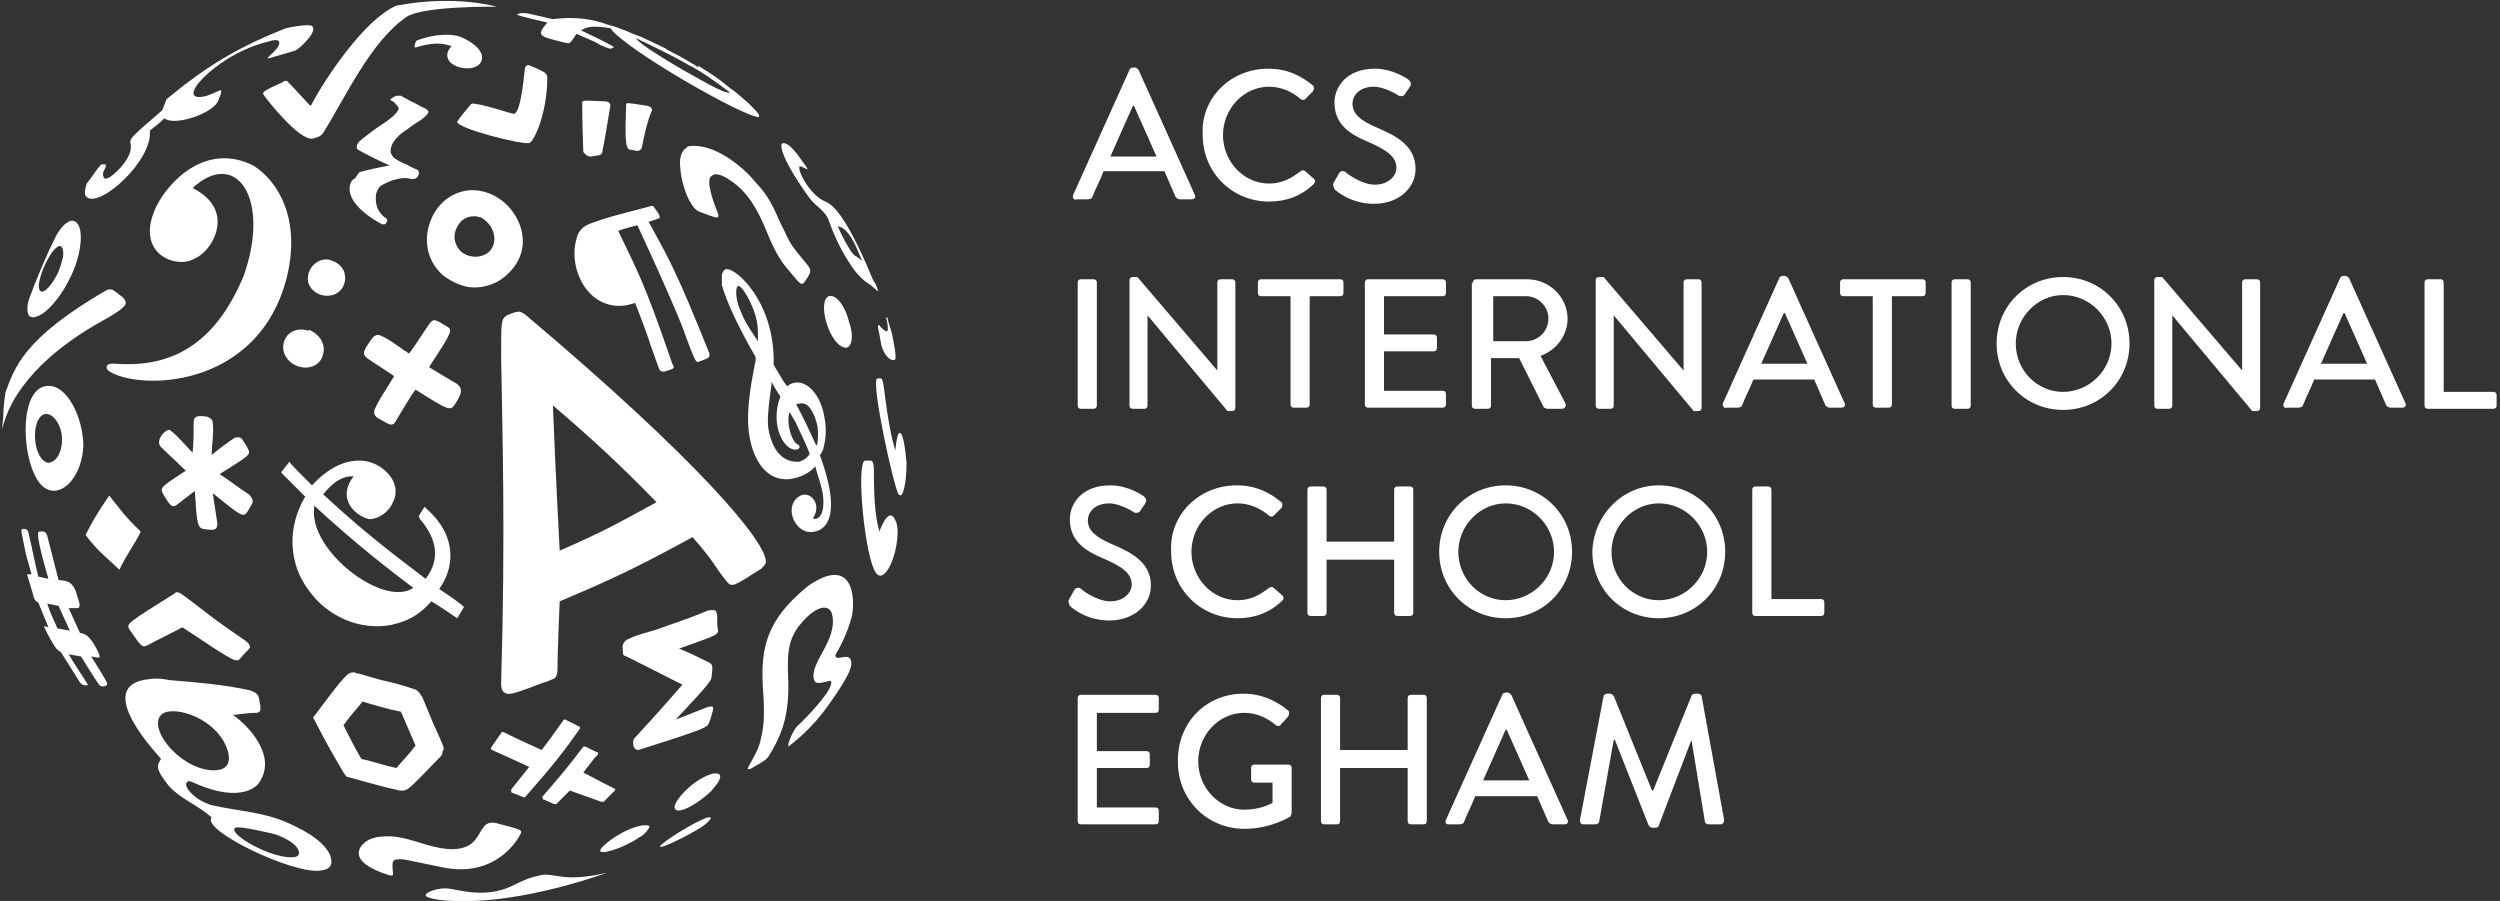
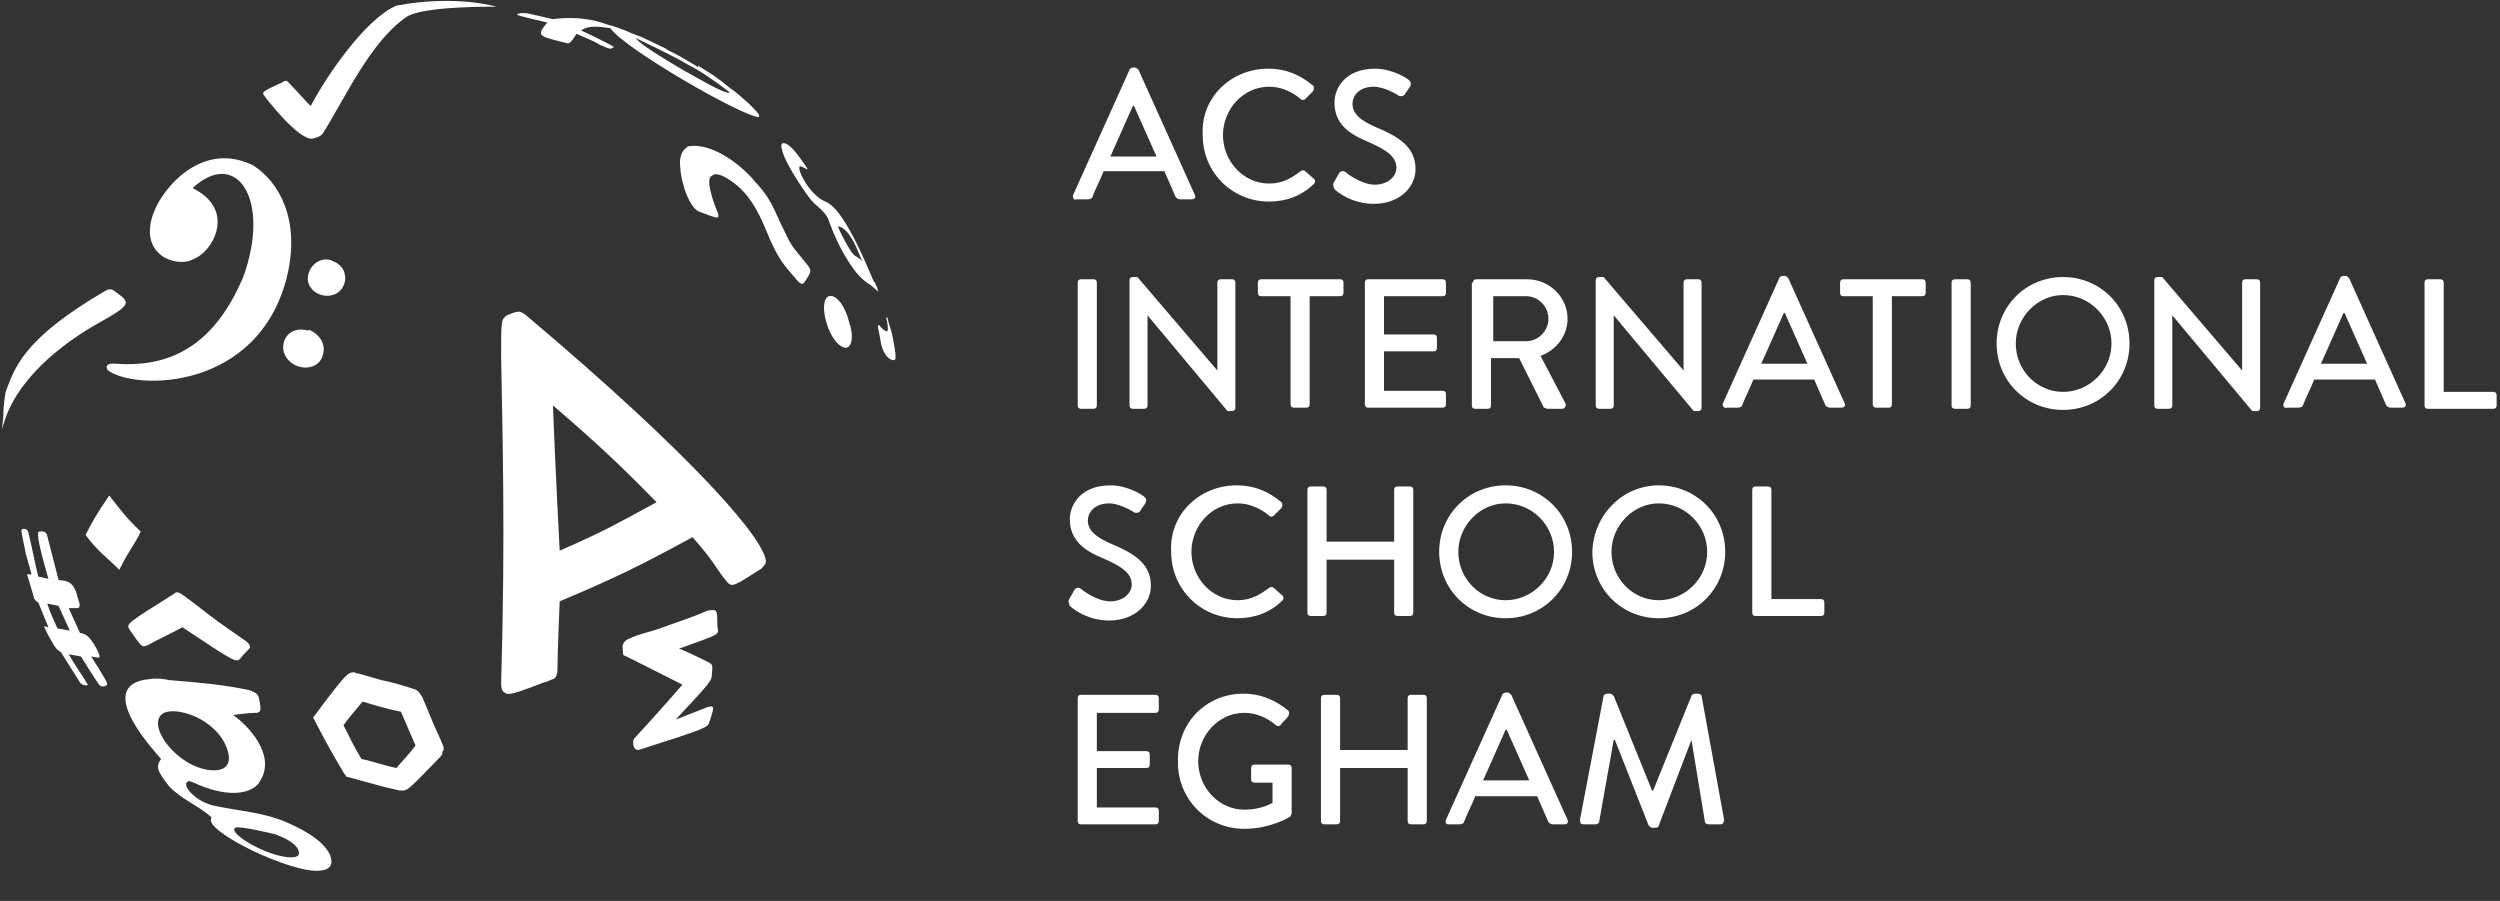
<svg xmlns="http://www.w3.org/2000/svg" xml:space="preserve" id="Layer_1" x="0" y="0" version="1.1" viewBox="0 0 222 80">
  <rect x="0" y="0" width="222" height="80" fill="#333333" stroke="none" />
  <style>.st0{fill:#fff}</style>
-   <path d="M53.4 71.2h.2l1-1s.1-.1 0-.1c0-.1 0-.1-.1-.1-1.2-.6-1.7-.9-2.7-1.4.3-.4.7-.9 1-1.3l.3-.3v-.1c0-.1 0-.1-.1-.1l-1-.5h-.2c-1.5 2-2.3 2.9-3.6 4.4 0 0-.1.1 0 .2 0 .1 0 .1.1.1l.9.4h.2l1-1 .2-.2M50.2 63.9c-.1 0-.2 0-.2.1-.5.7-1.2 1.7-1.9 2.6-1.5-.7-1.6-.7-3.4-1.6-.1 0-.2 0-.2.1l-.9 1.3v.1s0 .1.1.1c1.3.6 2 .9 3.3 1.5-.5.6-1.1 1.4-1.6 2v.2c0 .1.1.1.1.1l1 .4h.1s.1 0 .1-.1c2.3-2.6 3.4-4 4.8-6v-.1s0-.1-.1-.1l-1.2-.6zm12.6 8.7c-1.2.4-4.2 2.3-4.2 2.6.2.1 1.9-.7 3.1-1.4.9-.5 1.3-.9 1.4-1.1.1-.2-.2-.1-.3-.1m-5.8.7c-1.7.3-3.6 1.8-3.7 2.2-.1.5 2.1-.2 3.4-1.1.4-.2.7-.5.8-.7.2-.2.4-.5-.5-.4m-8.9 4.4c-1 .2-1.5.4-2.7 1-2.3 1.1-4.7.3-5.6.2-.8-.1-2 .3-2 .6s1.7.6 4.3.5c5.6-.2 11.8-2.5 11.8-2.5-3.9.9-4.6 0-5.8.2m-1.9-3.6c.2-.4.2-.4-2.1-1-.8-.2-1.1.2-1.4.7-.4.7-.8 1.5-2.3 1.6-2.3.1-4.3-1.4-6.6-1.1-.3 0-.6.1-.9.2-1.1.5-2.2 2 1.6 3.2.2.1.4 0 .4 0v-.1c-.1-1.2-.1-1.3.7-1.3.3 0 .2 0 3.6.7 5.1 1.1 7-2.9 7-2.9m17.1-5.4c-1.6.4-3.4 2.3-3.4 3 .1.8 2.1-.3 3.3-1.5.1-.1.3-.4.4-.5.1-.1.9-1.2-.3-1m-50-57.1c.4-.3.9-.7 1.3-1.1.8.7 4-.3 4.7-1.4.1-.2.5-1.1.3-1.1-.6.2-1.3.7-2.1.6-.6-.1-.4-.9 1.1-2.2 1.3-1.1 3.1-2.2 5.2-2.7.3-.1 1-.3 1 .1 0 .6-1.2 1.3-1 1.4l2.4-.7c.3-.1 2.1-1.7 1.5-2.2-.1-.1-.9-.1-2.3.2-4.3 1.7-7.1 3.4-10.6 6.3-.1.2-.3.8-.4 1-2.9 2.5-2.9 2.5-2.8 3 .2 1.1-1.1 2.4-1.8 2.9-.5.3-.6.1-.6 0-.2-.4.2-.7.2-1 0-.1 0-.1-.1-.1H9c-.5.5-.8 1.1-1.3 1.7-.1.3-.3 1 0 1.2 1.2 1 5.9-3.3 5.6-5.9M72.8 40.4l.1-.1.2-.4c.1-.5.4-1.4.1-2.9-.4-2.4-2.1-3.7-3.3-2.7l-.3-.4-.9-1.5V32c0-5.2-3.3-8.2-4.2-8.1-.1 0-.3.1-.4.5V25.3c.4 1.5 1.6 4 3 6.4v.3c-.2 1.1-.9 4.1-.6 6.4.4 3 2 4.5 3.9 4.1 1-.2 1.7-.7 2-1.1 0 .1.1.3.1.4.4 1.3.7 2.1.6 3.2-.1 1.1-.8 1.2-.9 1 .8-1.2-.2-2.4-1.1-2-1.4.7-.8 2.8.5 3.2.8.2 3.7 0 1.2-6.8M67.3 30v.3c-.1-.1-.1-.2-.2-.3-.8-1.2-1.1-1.7-1.5-2.8-.3-.8-.3-1.9 0-1.8.2 0 .7.7 1.1 1.6.7 1.5.6 2.5.6 3M71 41c-.3 0-1.9.2-2.6-2.2-.3-1-.3-1.7.1-4.6v-.3c.3.5.5.9.8 1.3-1 2.6.4 5 1.5 4.7.1 0 .2-.1.2-.2s-.1-.2-.1-.2c-.6-.2-1.1-1.9-.8-2.9.3.4.4.7.5.8.3.7.9 1.8 1.3 2.9-.3.5-.7.6-.9.7m1.6-1.7-.1.3c-.5-1.1-1.2-2.6-1.8-3.7.4-.1.8-.2 1.2.3.1.1.5.7.7 1.7.1.8 0 1.1 0 1.4M46.4 21c-.2-2.1-2.2-4.3-4.8-4.1-1.7.2-3 1.4-3.5 3.1-.5 1.7 0 3.4 1.3 4.5.7.5 1.5.9 2.3 1 .9.1 1.7-.1 2.5-.5 1.5-.9 2.4-2.4 2.2-4m-2.5.2c0 .7-.4 1.5-1.6 1.6-.9 0-1.5-.4-1.8-1.1-.3-.7-.1-1.4.4-2 .4-.4.8-.5 1.3-.5.2 0 .3.1.5.1.7.4 1.2 1.1 1.2 1.9M52.5 13.9l.6-.1s.4 0 .4-.4c.1-.4.6-3.4.7-4 0-.2-.1-.4-.5-.4-2.1-.1-2-.1-2 .2 0 1.8.1 4.3.1 4.3.2.2.3.4.7.4M56.6 13.4s.3 0 .4-.3c.2-1.1.5-2.4.9-3.3 0-.1 0-.3-.4-.4-1.9-.3-1.9-.3-1.9-.1-.1 2.9-.1 4 .4 4l.6.1zM41.7 9.4c-.1.1-1 1.2-1.1 1.4-.1.6 5.9 2.1 6.4 1.9.5-.2 1.6-2.8 1.6-5.8 0-.1 0-.3-.3-.5S47 5.8 47 5.8c-.2-.1-.4.1-.4.4-.3 2.9-.6 3.7-.9 3.9-.1.1-2.2-.7-3.6-.9-.2 0-.3 0-.4.2M22 45.4c.1-.2.3-.5.4-.7.1-.2 0-.5-.3-.8-.8-.5-1.8-1.3-2.6-1.8 2.7-1.7 2.8-1.7 2.5-2.3-.4-.7-.5-.8-.6-.9-.2-.1-.4-.1-.6 0-.6.4-1.4 1-2 1.5 0-.9.2-1.9.1-2.8 0-.3-.2-.5-.5-.6-.8-.1-1.2-.1-1.2.5 0 .8 0 1.9-.1 2.7-.7-.7-1.2-1.4-2-2-.3-.2-1.4.9-.8 1.5.6.6 1.6 1.5 2.2 2.1-2.3 1.5-2.3 1.5-2 2.1.5.8.7 1.2 1.1 1 .5-.4 1.2-.9 1.7-1.3.2 3 .2 3.3.9 3.4.8.1 1.1.1 1.1-.5-.1-.8-.3-1.9-.4-2.7 2.6 2.1 2.7 2.2 3.1 1.6M39.7 29c-1-.6-1.2-.8-1.6-.2-.5.7-1.1 1.7-1.7 2.5l-.1.1c-.2-.2-.5-.3-.7-.5-.6-.4-1.1-.8-1.8-1.1-.2-.1-.5-.1-.8.3-.7 1-.9 1.3-.4 1.7.7.5 1.7 1.1 2.4 1.6-2 3.2-2 3.2-1.5 3.7.4.2.7.4.9.5.4.2.6.1.8-.3.5-.8 1.1-1.9 1.7-2.7 3 1.9 3.1 1.9 3.5 1.3.5-.8.8-1.3.2-1.8-.7-.4-1.7-1-2.5-1.5 2.1-3.2 2.1-3.3 1.6-3.6M40.2 5.7c.9.6 2.5.5 2.6-.5.1-.8-1-1.6-2.1-2-1.8-.4-3.7.4-3.7.4-.1.1-.1.1-.2.5 0 .2.2.1.5 0 1.5-.4 2.2-.2 2.8 0-.7.7-.3 1.4.1 1.6M31.4 15.9c-.4.3-.4.9-.3 1.3.4 1.5 2.8 2.7 2.8 2.7s.3.1.4-.1c.2-.3 0-.4 0-.4-1.2-.8-.9-2.1-.9-2.2.1-.3.2-.5.4-.7 1.6-.9 2.5-.7 2.7-.6.3 0 .6 0 .7-.5 0-.1 0-.2-.1-.3-.2-.1-.7-.3-1-.5-.3-.1-.7-.3-1-.5-.3-.2-.3-.4-.4-.5 0-.2-.2-.8 1-1.8l.3-.2c.4-.3.8-.6 1.3-.9l.4-.3c.3-.3.4-.4.3-.6-.1 0-.1-.1-.1-.1-.5-.2-.9-.5-1.4-.7-.3-.2-.6-.3-.9-.5H35.3c-.2 0-.5.2-.6.3-.1.1 0 .1 0 .1s.4.2.4.3c.1.1.3.3.3.4 0 .3-.5.8-1.4 1.4l-.6.4c-.8.6-1.5 1.1-1.6 1.3-.2.3-.1.5-.1.5l.1.1c.9.5 1.5.8 2.8 1.4-.6.1-2.1.4-2.7.6-.4.6-.4.6-.5.6M71.8 52c-4.1 3.3-4.3 6-4 9.9.1 2.1 0 2.7-.3 4-.2.9-1.2 2.3-1.1 2.4h.2c1.4-.8 1.4-.8 1.7-1.2.8-1.4 1.8-3 1.7-6.6-.1-2.2-.1-3.7 1.1-5.1 1.4-1.7 2.6-1.8 2.8-.8.5 2.3-2.1 4.3-1.6 5.8.2.6 1.4-.1 1.5.1.2.6-1.4 2.4-2.6 3.6-.3.3-.5.4-.7.8-.5.9-.5 1.2-.5 1.4.4-.3 2.1-1.6 3.5-3.6 1.3-1.8 1.9-2.9 2-3.3.1-.2.2-.8-.1-1-.3-.2-.9.1-1.1 0-.3-.2 0-.3.5-1.4.3-.6.6-1.4.8-2.1.3-.9.6-5.9-3.8-2.9M80 38.5c-.3-.3-.4.7-.5 1.5-.3-1-.6-2.3-1-5.5-.1-.8-.2-.9-.3-.9h-.3c-.6.3 1.5 9.8 1.9 10.3.4.5.7-1.1.7-2.8-.1-1.3-.3-2.4-.5-2.6M78.1 47.2c-.3-1-.5-2.3-.5-5.4 0-.3 0-.9-.3-.9h-.5c-.8.3 0 8.7 1 10 .6.8 1.5-.7 1.8-2.5.2-1.1.1-1.9-.1-2.2-.5-1.2-1.2.4-1.4 1M60.8 29.6c1 2.7 1 2.6 1.3 2.5.8-.3.9-.3.9-.6v-.1c-3-7.5-3.7-8.6-5.4-11.7l.9-.3c.1 0 .1-.2 0-.4-.5-.7-.5-.8-.7-.7-1.8.5-3.7.9-5.5 1.6-.7.3-1 .8-1.1 1.3-.8 2.6 1 6.5 4.5 5.9l.7-.2c1.4 3.6.8 2.2 2.1 5.8.1.3.3.3.5.3 1-.3.9-.3.7-.7-2.6-7.6-3.2-8.4-4.8-11.8.5-.2 1.7-.5 1.7-.5 3.2 6.9 4.2 9.5 4.2 9.6M41.2 53.9s-.1-.2-2.2-1.6c1.3-1.8 1.7-4.6-1.1-7.1l-.2-.2-.5.8v.1l.1.2c1.1 1.3 2.1 3.2.5 5.3-1.4-1.1-4.8-3.5-9.1-7.5.4-.5 1.4-1.7 2.7-1.6-.7.9-.7 1.7-.5 2.2.3.9 1.3 1.5 1.9 1.6.8 0 1.7-.6 2.1-1.5.4-.8.3-1.7-.4-2.5-.1-.1-1-1.2-2.6-1.2-1.4 0-2.8.7-4.2 2.2-.8-.8-2-2-2-2.1l-.7.9v.1l2.1 2.1c-1.6 2.7-1.5 5.9.3 8.3 1.7 2.4 4.6 3.6 7.3 3.1.1 0 .3-.1.4-.1.8-.2 2-.6 3.2-2 .4.2 2.3 1.5 2.3 1.5l.6-1c.1.1.1.1 0 0m-9-2.4c-2.3-1.4-4.6-4.1-4.3-6.4v-.2c3.8 3.5 6.8 5.8 8.8 7.3-1 .7-2.7.4-4.5-.7M6.3 19.6c-.3.1-.7.3-1.3 1.3-.9 1.8-1.7 3.7-2.4 5.6l-.1.3c-.3 1.7.5 1.5 1.2 1.1.8-.5 1.9-1.8 2.7-3.6 1-2.2 1.1-4.8-.1-4.7m-.7 3.2c-.1.4-.2.8-.4 1.3-.3.7-1 1.8-1.5 1.8-.8-.2.5-3.3 1.3-3.9.4-.4.7 0 .6.8M4 34.3c-2.6.5-2 8 .1 9.1 1.5.8 3.2-1.2 3.3-3.8 0-2.5-1.5-5.7-3.4-5.3m1.5 4.9c0 .6-.3 1.8-1.2 1.9-1.3-.2-1.6-3.4-.6-4.2.8-.6 1.9.8 1.8 2.3" class="st0" />
  <path d="M8.9 28.6c2-1.1 2-1.3 2.2-1.5.2-.3-.1-.6-.2-.7-.9-.7-.9-.7-1.1-.7-.2 0-.2 0-.4.1-7.4 4.3-8.1 6.9-8.9 9-.1.6-.2 1.3-.2 2 0 .4-.1.9-.1 1.3 1-4.3 5.3-7.6 8.7-9.5M29.3 75.9c-.7-1.5-3-2.5-3.9-2.9-2.1-.9-4.4-1-6.6-1.5-1.7-.5-2.7-1.9-2.1-2.1.1-.1.2 0 .5.1 4.4 2 5.8.1 5.8 0 1.7-2.4-1.1-5.2-2.3-6 .6-.1 1.5-.2 2.1-.2.4-.1.4-.2.2-1.3-.1-.5-.6-.6-.8-.7-2.3-.5-4.6-.7-7.1-.9-.6-.1-1-.2-1.8-.1-5.4.5 1 7 1 7.1-.4.6-.5.9.7 2.4 1.1 1.2 2.6 1.7 3.8 2.8-1 1.1 7.3 5.1 9.7 4.7.9-.1 1.1-.6.8-1.4M14.4 63.4c1.1-.8 4.9.4 5.8 3.2.2.6.4 1.9-1.4 1.8-3-.2-5.8-3.9-4.4-5m11 12.7c-2.2-.3-5.2-2.2-4.5-2.6.4-.2 3.6.6 3.6.6.5.2 1.5.6 1.9 1.2.1.2.6 1-1 .8M13.1 57.3c.9-.5 2.2-1.1 3.1-1.6 4.8 3.2 4.8 3.2 5.2 2.7.2-.3.6-.6.8-.9 0-.1 0-.3-.4-.6-1-.7-2.2-1.5-3.1-2.2-2.6-2-2.6-2-2.9-2.1-.2 0-.2 0-.3.1-4.3 2.7-4.3 2.7-4 3.2 1.1 1.6 1.1 1.6 1.6 1.4M63 54.2h-.1c-1.4.6-2.9 1.1-4.3 1.6-.8.3-1.9.5-2.7.9-.3.1-.7.4-.6.9 0 0 0 .6.1.6s3.4 1.7 5.2 2.6c-1.9 2.2-4.2 4.7-4.3 4.8-.1.1-.2 1 .4 1 6.3-2 6.1-2 6.3-2.5 0-.1.1-.2.1-.3.3-1 .4-1.2-.3-1-.8.3-2 .8-2.8 1.1 3.1-3.3 3.2-3.5 3.2-3.9.1-.9.1-1-.3-1.2-.8-.4-1.8-.9-2.6-1.2 3.9-1.4 3.5-1.2 3.4-2 0-1.4 0-1.5-.7-1.4M10.6 50.6c-1.1-1.1-1.9-1.6-3-3.1.5-1 1-1.9 2.1-3.5.8 1 1.4 1.9 2.8 3.2-.5 1.1-1.2 1.9-1.9 3.4M38.5 64.3c-.3-.7-.7-1.7-1-2.4-.1-.1-.3-.6-.7-.7-.9-.3-1.9-.6-2.9-.8l-2.1-.6c-.1 0-.2 0-.3-.1-.6 0-.7 0-3.6 3.9l-.1.1.1.2c1.3 2.5 1.5 2.8 2.6 4.7l.3.4h.1c2.6.7 2.8.8 4.6 1.2H35.8c.4 0 .7-.3 3.3-3 .1-.1.2-.2.2-.5.2-.2.2-.2-.8-2.4m-3.3 3.9c-1-.2-2.1-.6-3.1-.8-.5-.8-1.1-2-1.6-3 .5-.7 1.2-1.5 1.7-2.1 1 .3 2.3.7 3.4.9.4.9.9 2.1 1.3 3-.5.7-1.2 1.4-1.7 2M61.1 13s-.1 0-.1.1c-.4.2-.7.8-.6 1.7.1 1.7.9 3.7 1.7 4 1.6.6 1.6.6 1.7.4 0-.1 0-.2-.3-.9-.3-.8-.6-1.9-.5-2.3 0-.3.2-.4.4-.5.6-.2 2 .8 2.7 1.6.9 1 1.5 2.3 2 3.5.4 1 .9 2.1 1.6 3 1 1.2 1.3 1.6 1.5 1.6.1 0 .1 0 .2-.1.7-1 .7-1.1.2-1.7-1.4-1.7-1.4-1.7-2-3l-.3-.6c-.5-1.1-1-2.4-2.2-3.6-1.1-1.4-3.8-3.6-6-3.2M73.6 26.3c-1 .4-.1 3.9 1.2 4.5.8.4 1.1-.8.6-2.2-.3-1.3-1.1-2.5-1.8-2.3M29.6 23.2s-.1 0-.2-.1c-1.4-.4-2.5 1.2-1.9 2.3.7 1.2 2.7 1.2 3.1-.3.1-.3.2-1.4-1-1.9M27.1 29.3c-1.6-.3-2.4 1.3-1.7 2.4.8 1.3 3 1.3 3.3-.3.1-.3.2-1.4-1.2-2.1-.2.1-.3 0-.4 0" class="st0" />
  <path d="M25.5 24.5c1.2-5.1-.8-8.4-3-9.8-4.2-2.1-7.5 1.4-8.6 3.6-1.8 3.7.9 5.3 2.8 4.9.3-.1.9-.3 1.4-.8 1.2-1.1 2.4-4-1-5.7 3.9-3.6 7 1 4.5 7.9-2.3 5.4-5.8 8.1-11.3 7.7-1-.1-.9.4-.7.6 2.5 1.8 13.4 1.8 15.9-8.4M8.1 58.3l.6.1c.1 0 .2 0 .1-.3-.1-.2-.1-.3-.4-.8-.6-1-.9-1-1.3-1.1-.3-.7-.7-1.5-1-2.2h.8c.4-.1 0-.8-.1-1.3-.4-1.3-1.2-1.1-1.6-1.2-.3-1.2-.7-2.7-1-3.9-.1-.5-.5-.4-.7-.4-.2 0-.3.4.8 4.2l-.9-.2c-.3-1.2-.6-2.8-.9-4-.1-.3-.6-.3-.6-.1 0 .2.2 1.1.4 2.1l.5 1.8h-.4s.4 1.3.6 2v.1c.2.3.2.3.4.4.3.7.6 1.5.9 2.2l-.4-.1s.1.3.6 1.2c.5.9.6.9.9 1.1.5.8 1.2 1.9 1.7 2.7.2.3.7.3.7.2-.4-.7-1-1.5-1.7-2.7l1.1.2c.5.8 1.1 1.8 1.6 2.5.2.3.7.1.7 0 .1-.1-.2-.6-1.4-2.5m-3-2.5c-.3-.7-.7-1.5-.9-2.2l1 .2c.3.7.7 1.5 1 2.2l-1.1-.2zM78.7 28.3c.1.2.2 1 .1 1.1-.1.1-.5-.2-.7-.5 0 0 0-.1-.1 0s0 .2.2 1.4c.2 1.4 1.1 1.9 1.3 1.6.1-.3-.1-1.3-.3-2.3-.1-.4-.3-.9-.4-1.4 0 0-.1-.1-.1.1M78 25.9c-.1-.3-.2-.7-.4-.9l-.1-.2c-2.6-6.3-3.8-6.7-4.2-6.9-1.3-.5-2.5-2.7-2.3-3.1 0-.1.2 0 .6.2 0 0 .1.1.1 0-.1-.2-.1-.2-.9-1.3-1.1-1.4-1.4-.9-1.4-.9-.1.4.3 1.5 1.4 3.2.2.3.7 1.1 1.1 1.6.5.7 1.4 1.1 1.7 2 .4 1.1 1 2.6 2.2 4.3.3.4.8 1 1.5 1.4.2.2.6.5.7.6 0 .1 0 0 0 0m-2.1-3.2c-.1-.1-.3-.3-.4-.5 0 0-.6-.9-1.1-2.1.8.1 1.4 1.3 1.7 2 .2.4.3.8.5 1.1-.2-.2-.5-.4-.7-.5M67.4 10.2c-.2-.3-.2-.3-.8-.9l-.1-.1c-.7-.6-1.1-1-1.7-1.4-1.2-1-1.6-1.2-2.7-1.9l-.1-.1h.1-.1V6c-.1-.1-.3-.2-.4-.3.1.1.2.1.3.2l-.1-.1.1.1c-1-.6-1.3-.8-2.3-1.3-.2-.1-.4-.2-.5-.3-.8-.4-1.3-.6-2.1-1-.6-.2-1.5-.6-1.5-.6s-1-.4-1.5-.5l-.6-.2c-1.3-.4-2.8-.5-4.3-.3 0 0-1.3-.3-2.2-.5-.6-.1-.9 0-1 .1.1.1 1.8.5 2.7.7-1 1.2-.8 1.2 1.6 1.8.4.1.4.1 1-.8.6.3 1.5.6 2.1 1 .5.2.9.4 1 .3l.2-.1c.1-.1-2.9-1.5-2.9-1.5.6-.4 1.2-.4 2.6-.2 1.2 1.8 11.8 7.9 13.2 7.9v-.2m-2.6-2c-.3.3-3.4-1.6-4-1.9-3.1-1.8-4.3-2.7-4.3-2.9 1.2.6 2.8 1.3 4.7 2.4 1 .5 2.3 1.4 3.6 2.4.1 0 .1 0 0 0M25.5 7.2s-.2-.1-.4.1c-1.8.8-1.8.9-1.7 1.1.1.2 3.2 4.2 4.4 3.9.4-.1.7-.2.9-.5 2-3.2 4.2-8.1 7.4-10.3 1.5-1 8-.9 8-.9S40.5-.5 35.2.5c-2.8 1.2-6.3 6.4-7.6 8.9-.1 0-1.2-1.3-2.1-2.2M46.6 27.9c-.2-.1-.4-.3-.7-.2-.2 0-.6.2-.9.3-.5.4-.5.4-.5 3.7.1 6.3.4 15.5 0 29 0 .4.1.7.3.8.1 0 .1.1.2.1.4.1 1.2-.2 3.3-1 .1 0 .6-.2.8-.3.1 0 .4-.2.4-.8 0-1.4.2-6.1.2-6.1 5-2.1 7.2-3.2 11.8-5.7 2.1 2.4 1.8 2.4 3 3.9.5.6.6.5 3.1-1.1.1-.1.3-.3.4-.5.3-1.7-6.2-9.3-21.4-22.1m3.1 21s-.4-7.5-.6-12.9c3.5 3 6 5.3 9.2 8.6-3.7 2-4.5 2.5-8.6 4.3M95.3 17.3l5-11.1c0-.1.2-.2.3-.2h.2c.1 0 .2.1.3.2l5 11.1c.1.2 0 .4-.3.4h-1c-.2 0-.3-.1-.4-.2l-1-2.3H98c-.3.8-.7 1.5-1 2.3 0 .1-.2.2-.4.2h-1c-.2.1-.4-.1-.3-.4m7.4-3.4-2-4.5h-.1l-2 4.5h4.1zM112.6 6.1c1.7 0 2.9.6 4 1.5.1.1.1.3 0 .5l-.7.7c-.1.1-.3.1-.4 0-.8-.7-1.8-1.1-2.8-1.1-2.3 0-4.1 2-4.1 4.3s1.8 4.3 4.1 4.3c1.2 0 2-.5 2.8-1.1.1-.1.3-.1.4 0l.8.7c.1.1.1.3 0 .4-1.1 1.1-2.5 1.6-4 1.6-3.3 0-5.9-2.6-5.9-5.9-.2-3.3 2.5-5.9 5.8-5.9M118.5 16.1c.1-.2.3-.5.4-.7.1-.2.4-.3.6-.1.1.1 1.4 1.1 2.6 1.1 1.1 0 1.9-.7 1.9-1.5 0-1-.9-1.6-2.5-2.3-1.7-.7-3-1.6-3-3.5 0-1.3 1-3 3.6-3 1.6 0 2.9.9 3 1 .1.1.3.3.1.6-.1.2-.3.4-.4.6-.1.2-.3.3-.6.2-.1-.1-1.3-.8-2.2-.8-1.4 0-1.9.9-1.9 1.5 0 .9.7 1.5 2.1 2.1 1.9.8 3.5 1.7 3.5 3.7 0 1.7-1.5 3.1-3.7 3.1-2 0-3.3-1.1-3.5-1.3-.1-.3-.2-.4 0-.7M95.7 25.1c0-.2.1-.3.3-.3h1.1c.2 0 .3.1.3.3V36c0 .2-.1.3-.3.3H96c-.2 0-.3-.1-.3-.3V25.1zM100.3 24.9c0-.2.1-.3.3-.3h.4l7.1 8.3v-7.8c0-.2.1-.3.3-.3h1c.2 0 .3.1.3.3v11.1c0 .2-.1.3-.3.3h-.4l-7.1-8.5v8c0 .2-.1.3-.3.3h-1c-.2 0-.3-.1-.3-.3V24.9zM114.6 26.3H112c-.2 0-.3-.1-.3-.3v-.9c0-.2.1-.3.3-.3h7c.2 0 .3.1.3.3v.9c0 .2-.1.3-.3.3h-2.7v9.6c0 .2-.1.3-.3.3h-1.1c-.2 0-.3-.1-.3-.3v-9.6zM121.2 25.1c0-.2.1-.3.3-.3h6.6c.2 0 .3.1.3.3v.9c0 .2-.1.3-.3.3h-5.2v3.4h4.4c.2 0 .3.1.3.3v.9c0 .2-.1.3-.3.3h-4.4v3.5h5.2c.2 0 .3.1.3.3v.9c0 .2-.1.3-.3.3h-6.6c-.2 0-.3-.1-.3-.3V25.1zM130.8 25.1c0-.2.1-.3.3-.3h4.5c2 0 3.6 1.6 3.6 3.5 0 1.5-1 2.8-2.4 3.3l2.2 4.2c.1.2 0 .5-.3.5h-1.3c-.1 0-.2-.1-.3-.1l-2.2-4.4h-2.5V36c0 .2-.1.3-.3.3H131c-.2 0-.3-.1-.3-.3V25.1zm4.7 5.2c1.1 0 2-.9 2-2s-.9-2-2-2h-2.9v4h2.9zM141.7 24.9c0-.2.1-.3.3-.3h.4l7.1 8.3v-7.8c0-.2.1-.3.3-.3h1c.2 0 .3.1.3.3v11.1c0 .2-.1.3-.3.3h-.4l-7.1-8.5v8c0 .2-.1.3-.3.3h-1c-.2 0-.3-.1-.3-.3V24.9zM153 35.8l5-11.1c0-.1.2-.2.3-.2h.2c.1 0 .2.1.3.2l5 11.1c.1.2 0 .4-.3.4h-1c-.2 0-.3-.1-.4-.2l-1-2.3h-5.4c-.3.8-.7 1.5-1 2.3 0 .1-.2.2-.4.2h-1c-.2.1-.4-.2-.3-.4m7.5-3.5-2-4.5h-.1l-2 4.5h4.1zM166.4 26.3h-2.7c-.2 0-.3-.1-.3-.3v-.9c0-.2.1-.3.3-.3h7c.2 0 .3.1.3.3v.9c0 .2-.1.3-.3.3H168v9.6c0 .2-.1.3-.3.3h-1.1c-.2 0-.3-.1-.3-.3v-9.6zM173.3 25.1c0-.2.1-.3.3-.3h1.1c.2 0 .3.1.3.3V36c0 .2-.1.3-.3.3h-1.1c-.2 0-.3-.1-.3-.3V25.1zM183.2 24.6c3.3 0 5.9 2.6 5.9 5.9 0 3.3-2.6 5.9-5.9 5.9-3.3 0-5.9-2.6-5.9-5.9 0-3.3 2.6-5.9 5.9-5.9m0 10.2c2.3 0 4.3-1.9 4.3-4.3 0-2.3-1.9-4.3-4.3-4.3-2.3 0-4.2 2-4.2 4.3 0 2.4 1.9 4.3 4.2 4.3M191.3 24.9c0-.2.1-.3.3-.3h.4l7.1 8.3v-7.8c0-.2.1-.3.3-.3h1c.2 0 .3.1.3.3v11.1c0 .2-.1.3-.3.3h-.4l-7.1-8.5v8c0 .2-.1.3-.3.3h-1c-.2 0-.3-.1-.3-.3V24.9zM202.8 35.8l5-11.1c0-.1.2-.2.3-.2h.2c.1 0 .2.1.3.2l5 11.1c.1.2 0 .4-.3.4h-1c-.2 0-.3-.1-.4-.2l-1-2.3h-5.4c-.3.8-.7 1.5-1 2.3 0 .1-.2.2-.4.2h-1c-.3.1-.4-.2-.3-.4m7.4-3.5-2-4.5h-.1l-2 4.5h4.1zM215.3 25.1c0-.2.1-.3.3-.3h1.1c.2 0 .3.1.3.3v9.7h4.4c.2 0 .3.1.3.3v.9c0 .2-.1.3-.3.3h-5.8c-.2 0-.3-.1-.3-.3V25.1zM95 53.1c.1-.2.3-.5.4-.7.1-.2.4-.3.6-.1.1.1 1.4 1.1 2.6 1.1 1.1 0 1.9-.7 1.9-1.5 0-1-.9-1.6-2.5-2.3-1.7-.7-3-1.6-3-3.5 0-1.3 1-3 3.6-3 1.6 0 2.9.9 3 1 .1.1.3.3.1.6-.1.2-.3.4-.4.6-.1.2-.3.3-.6.2-.1-.1-1.3-.8-2.2-.8-1.4 0-1.9.9-1.9 1.5 0 .9.7 1.5 2.1 2.1 1.9.8 3.5 1.7 3.5 3.7 0 1.7-1.5 3.1-3.7 3.1-2 0-3.3-1.1-3.5-1.3-.1-.3-.2-.4 0-.7M109.8 43.1c1.7 0 2.9.6 4 1.5.1.1.1.3 0 .5l-.7.7c-.1.1-.3.1-.4 0-.8-.7-1.8-1.1-2.8-1.1-2.3 0-4.1 2-4.1 4.3s1.8 4.3 4.1 4.3c1.2 0 2-.5 2.8-1.1.1-.1.3-.1.4 0l.8.7c.1.1.1.3 0 .4-1.1 1.1-2.5 1.6-4 1.6-3.3 0-5.9-2.6-5.9-5.9-.2-3.3 2.5-5.9 5.8-5.9M116.1 43.5c0-.2.1-.3.3-.3h1.1c.2 0 .3.1.3.3v4.6h6v-4.6c0-.2.1-.3.3-.3h1.1c.2 0 .3.1.3.3v10.9c0 .2-.1.3-.3.3h-1.1c-.2 0-.3-.1-.3-.3v-4.7h-6v4.7c0 .2-.1.3-.3.3h-1.1c-.2 0-.3-.1-.3-.3V43.5zM133.7 43.1c3.3 0 5.9 2.6 5.9 5.9 0 3.3-2.6 5.9-5.9 5.9-3.3 0-5.9-2.6-5.9-5.9 0-3.3 2.6-5.9 5.9-5.9m0 10.2c2.3 0 4.3-1.9 4.3-4.3 0-2.3-1.9-4.3-4.3-4.3-2.3 0-4.2 2-4.2 4.3 0 2.4 1.9 4.3 4.2 4.3M147.3 43.1c3.3 0 5.9 2.6 5.9 5.9 0 3.3-2.6 5.9-5.9 5.9-3.3 0-5.9-2.6-5.9-5.9.1-3.3 2.7-5.9 5.9-5.9m0 10.2c2.3 0 4.3-1.9 4.3-4.3 0-2.3-1.9-4.3-4.3-4.3-2.3 0-4.2 2-4.2 4.3 0 2.4 1.9 4.3 4.2 4.3M155.6 43.5c0-.2.1-.3.3-.3h1.1c.2 0 .3.1.3.3v9.7h4.4c.2 0 .3.1.3.3v.9c0 .2-.1.3-.3.3h-5.8c-.2 0-.3-.1-.3-.3V43.5zM95.7 62c0-.2.1-.3.3-.3h6.6c.2 0 .3.1.3.3v1c0 .2-.1.3-.3.3h-5.2v3.4h4.4c.2 0 .3.1.3.3v.9c0 .2-.1.3-.3.3h-4.4v3.5h5.2c.2 0 .3.1.3.3v.9c0 .2-.1.3-.3.3H96c-.2 0-.3-.1-.3-.3V62zM110.4 61.6c1.6 0 2.9.6 4 1.5.1.1.1.3 0 .5-.2.3-.5.5-.7.8-.1.1-.3.1-.4 0-.8-.7-1.8-1.1-2.8-1.1-2.3 0-4.1 2-4.1 4.3s1.8 4.3 4.1 4.3c1.4 0 2.3-.5 2.5-.6v-1.8h-1.6c-.2 0-.3-.1-.3-.3v-1c0-.2.1-.3.3-.3h3c.2 0 .3.1.3.3v4c0 .1-.1.2-.1.3 0 0-1.7 1.1-4.1 1.1-3.3 0-5.9-2.6-5.9-5.9-.1-3.5 2.5-6.1 5.8-6.1M117.3 62c0-.2.1-.3.3-.3h1.1c.2 0 .3.1.3.3v4.6h6V62c0-.2.1-.3.3-.3h1.1c.2 0 .3.1.3.3v10.9c0 .2-.1.3-.3.3h-1.1c-.2 0-.3-.1-.3-.3v-4.7h-6v4.7c0 .2-.1.3-.3.3h-1.1c-.2 0-.3-.1-.3-.3V62zM128.4 72.8l5-11.1c0-.1.2-.2.3-.2h.2c.1 0 .2.1.3.2l5 11.1c.1.2 0 .4-.3.4h-1c-.2 0-.3-.1-.4-.2l-1-2.3H131c-.3.8-.7 1.5-1 2.3 0 .1-.2.2-.4.2h-1c-.2 0-.3-.2-.2-.4m7.4-3.5-2-4.5h-.1l-2 4.5h4.1zM142.4 61.8c0-.1.2-.2.3-.2h.3c.1 0 .2.1.3.2l3.4 8.4h.1l3.4-8.4c0-.1.2-.2.3-.2h.3c.1 0 .3.1.3.2l2 11c0 .2-.1.4-.3.4h-1.1c-.1 0-.3-.1-.3-.2l-1.2-7.3-2.9 7.6c0 .1-.1.2-.3.2h-.3c-.1 0-.2-.1-.3-.2l-3-7.6h-.1L142 73c0 .1-.2.2-.3.2h-1.1c-.2 0-.3-.1-.3-.4l2.1-11z" class="st0" />
</svg>